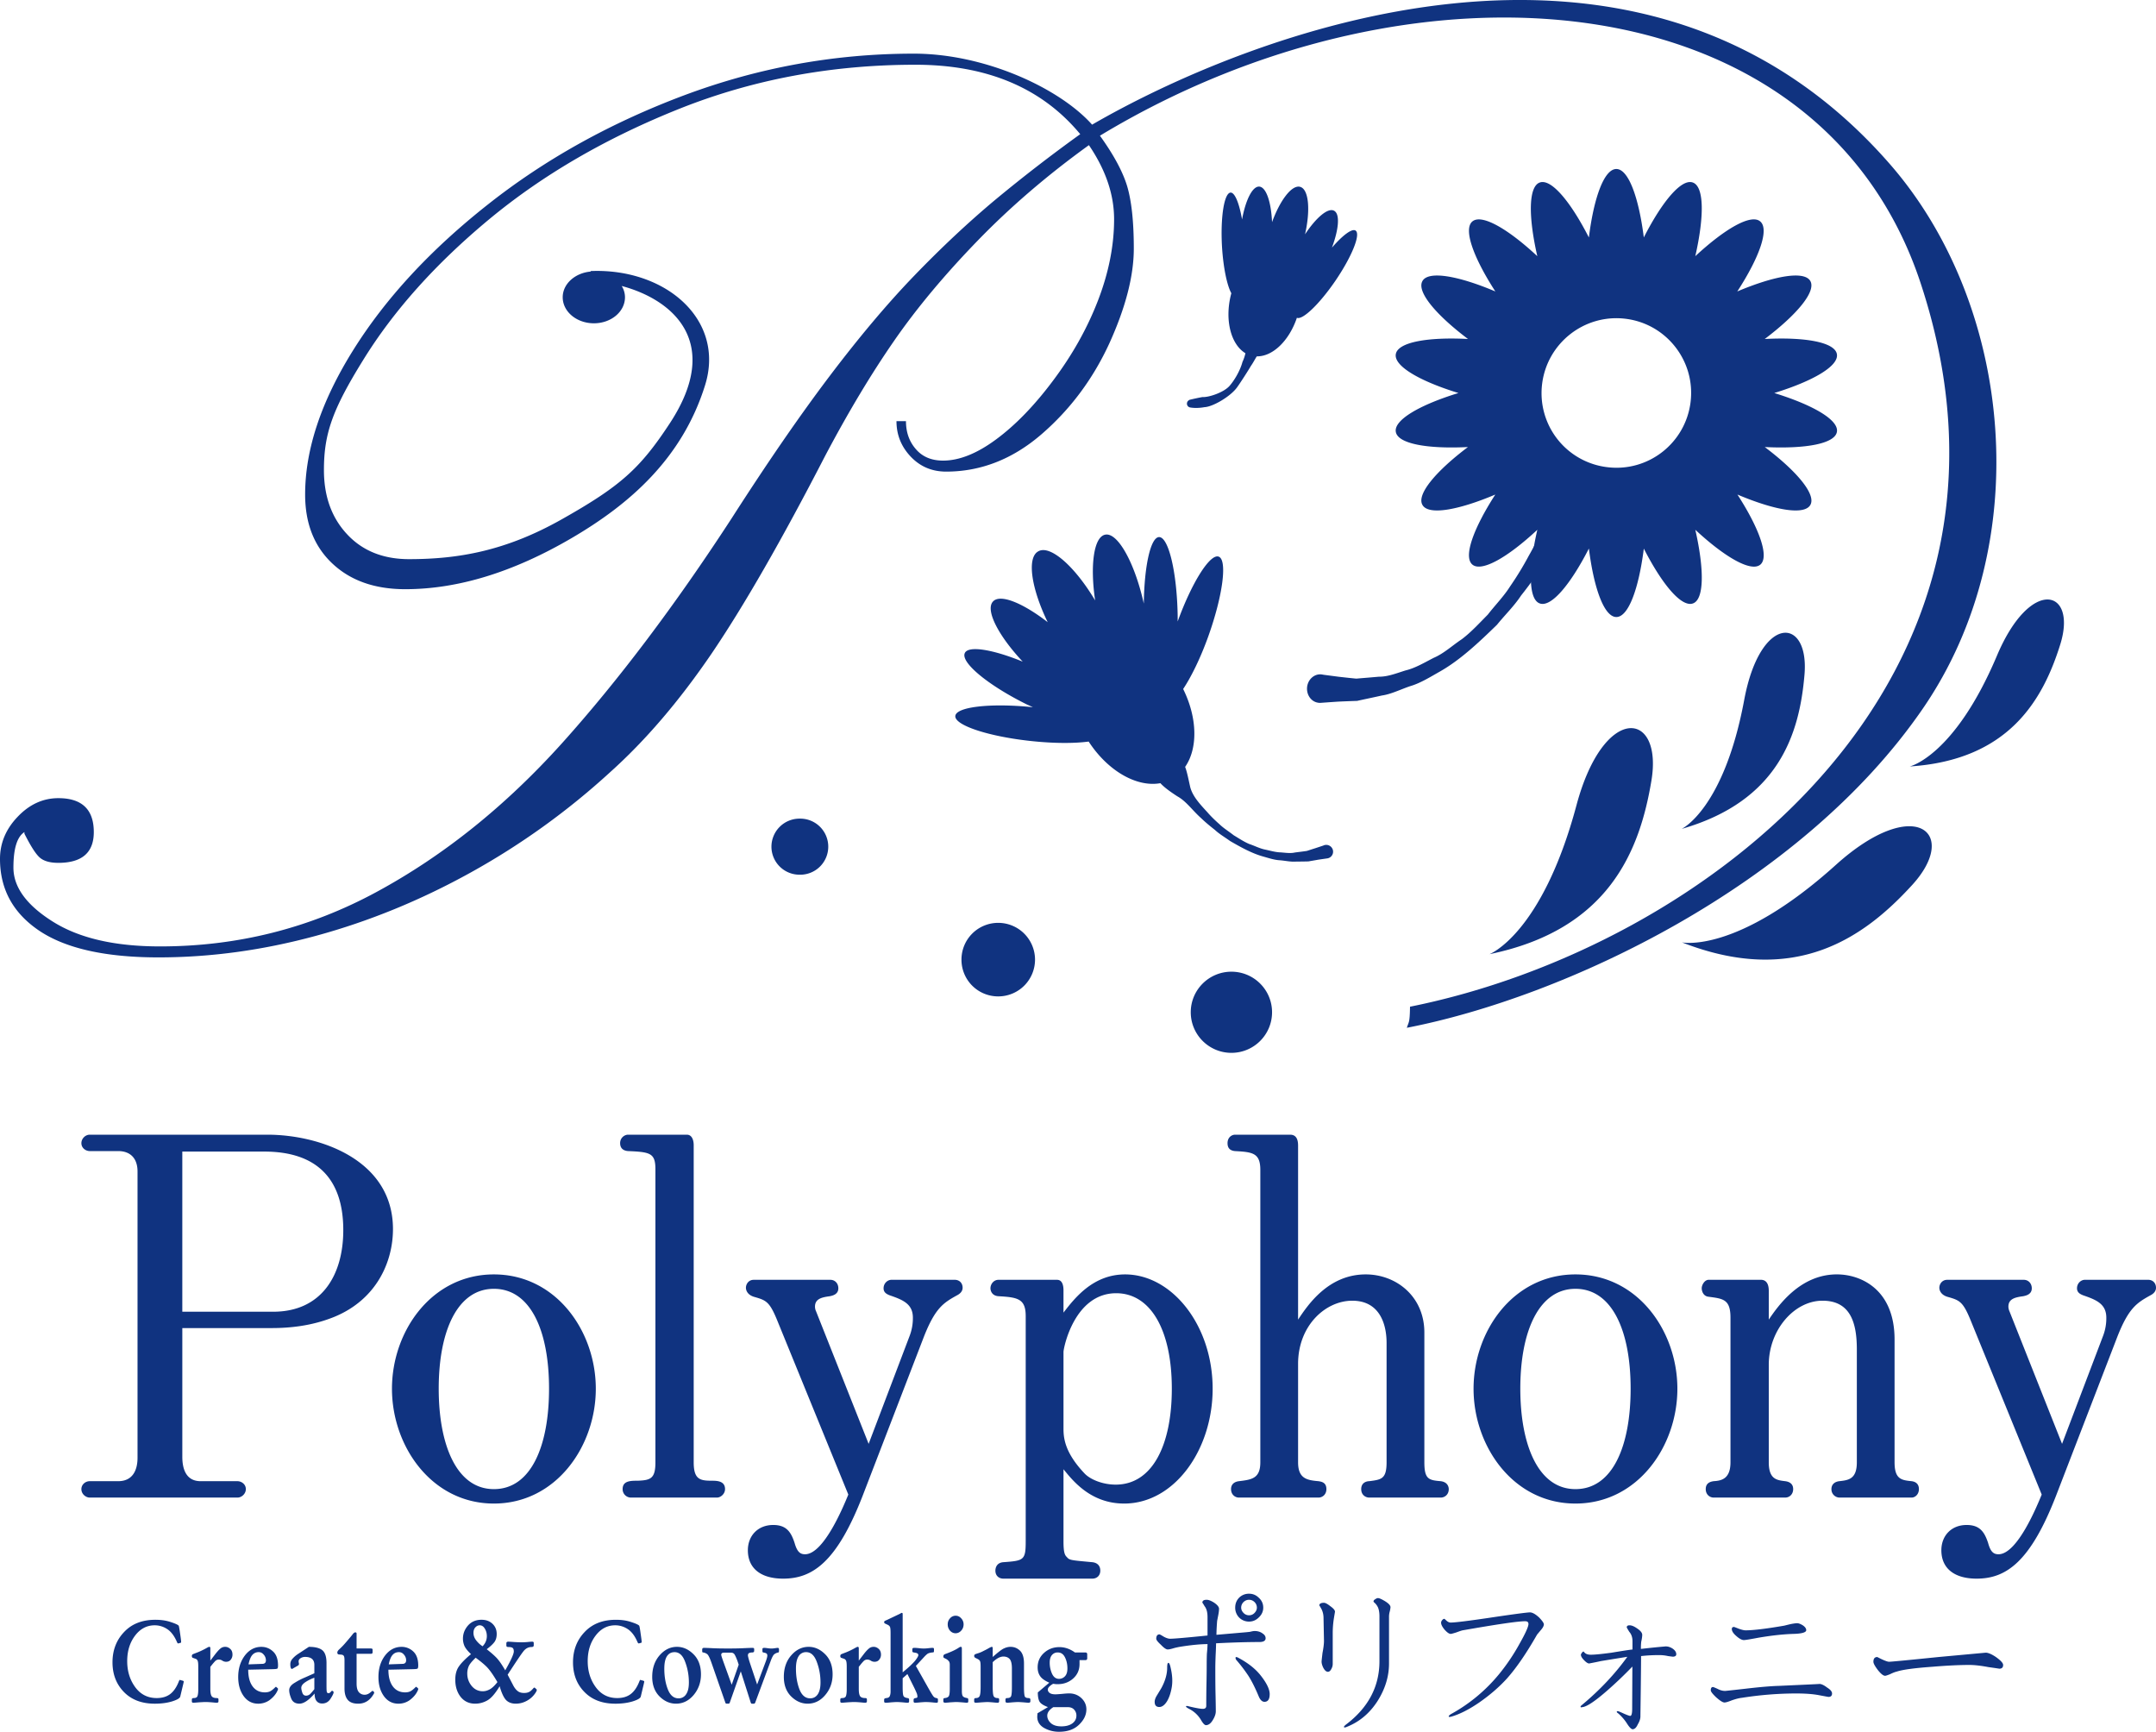
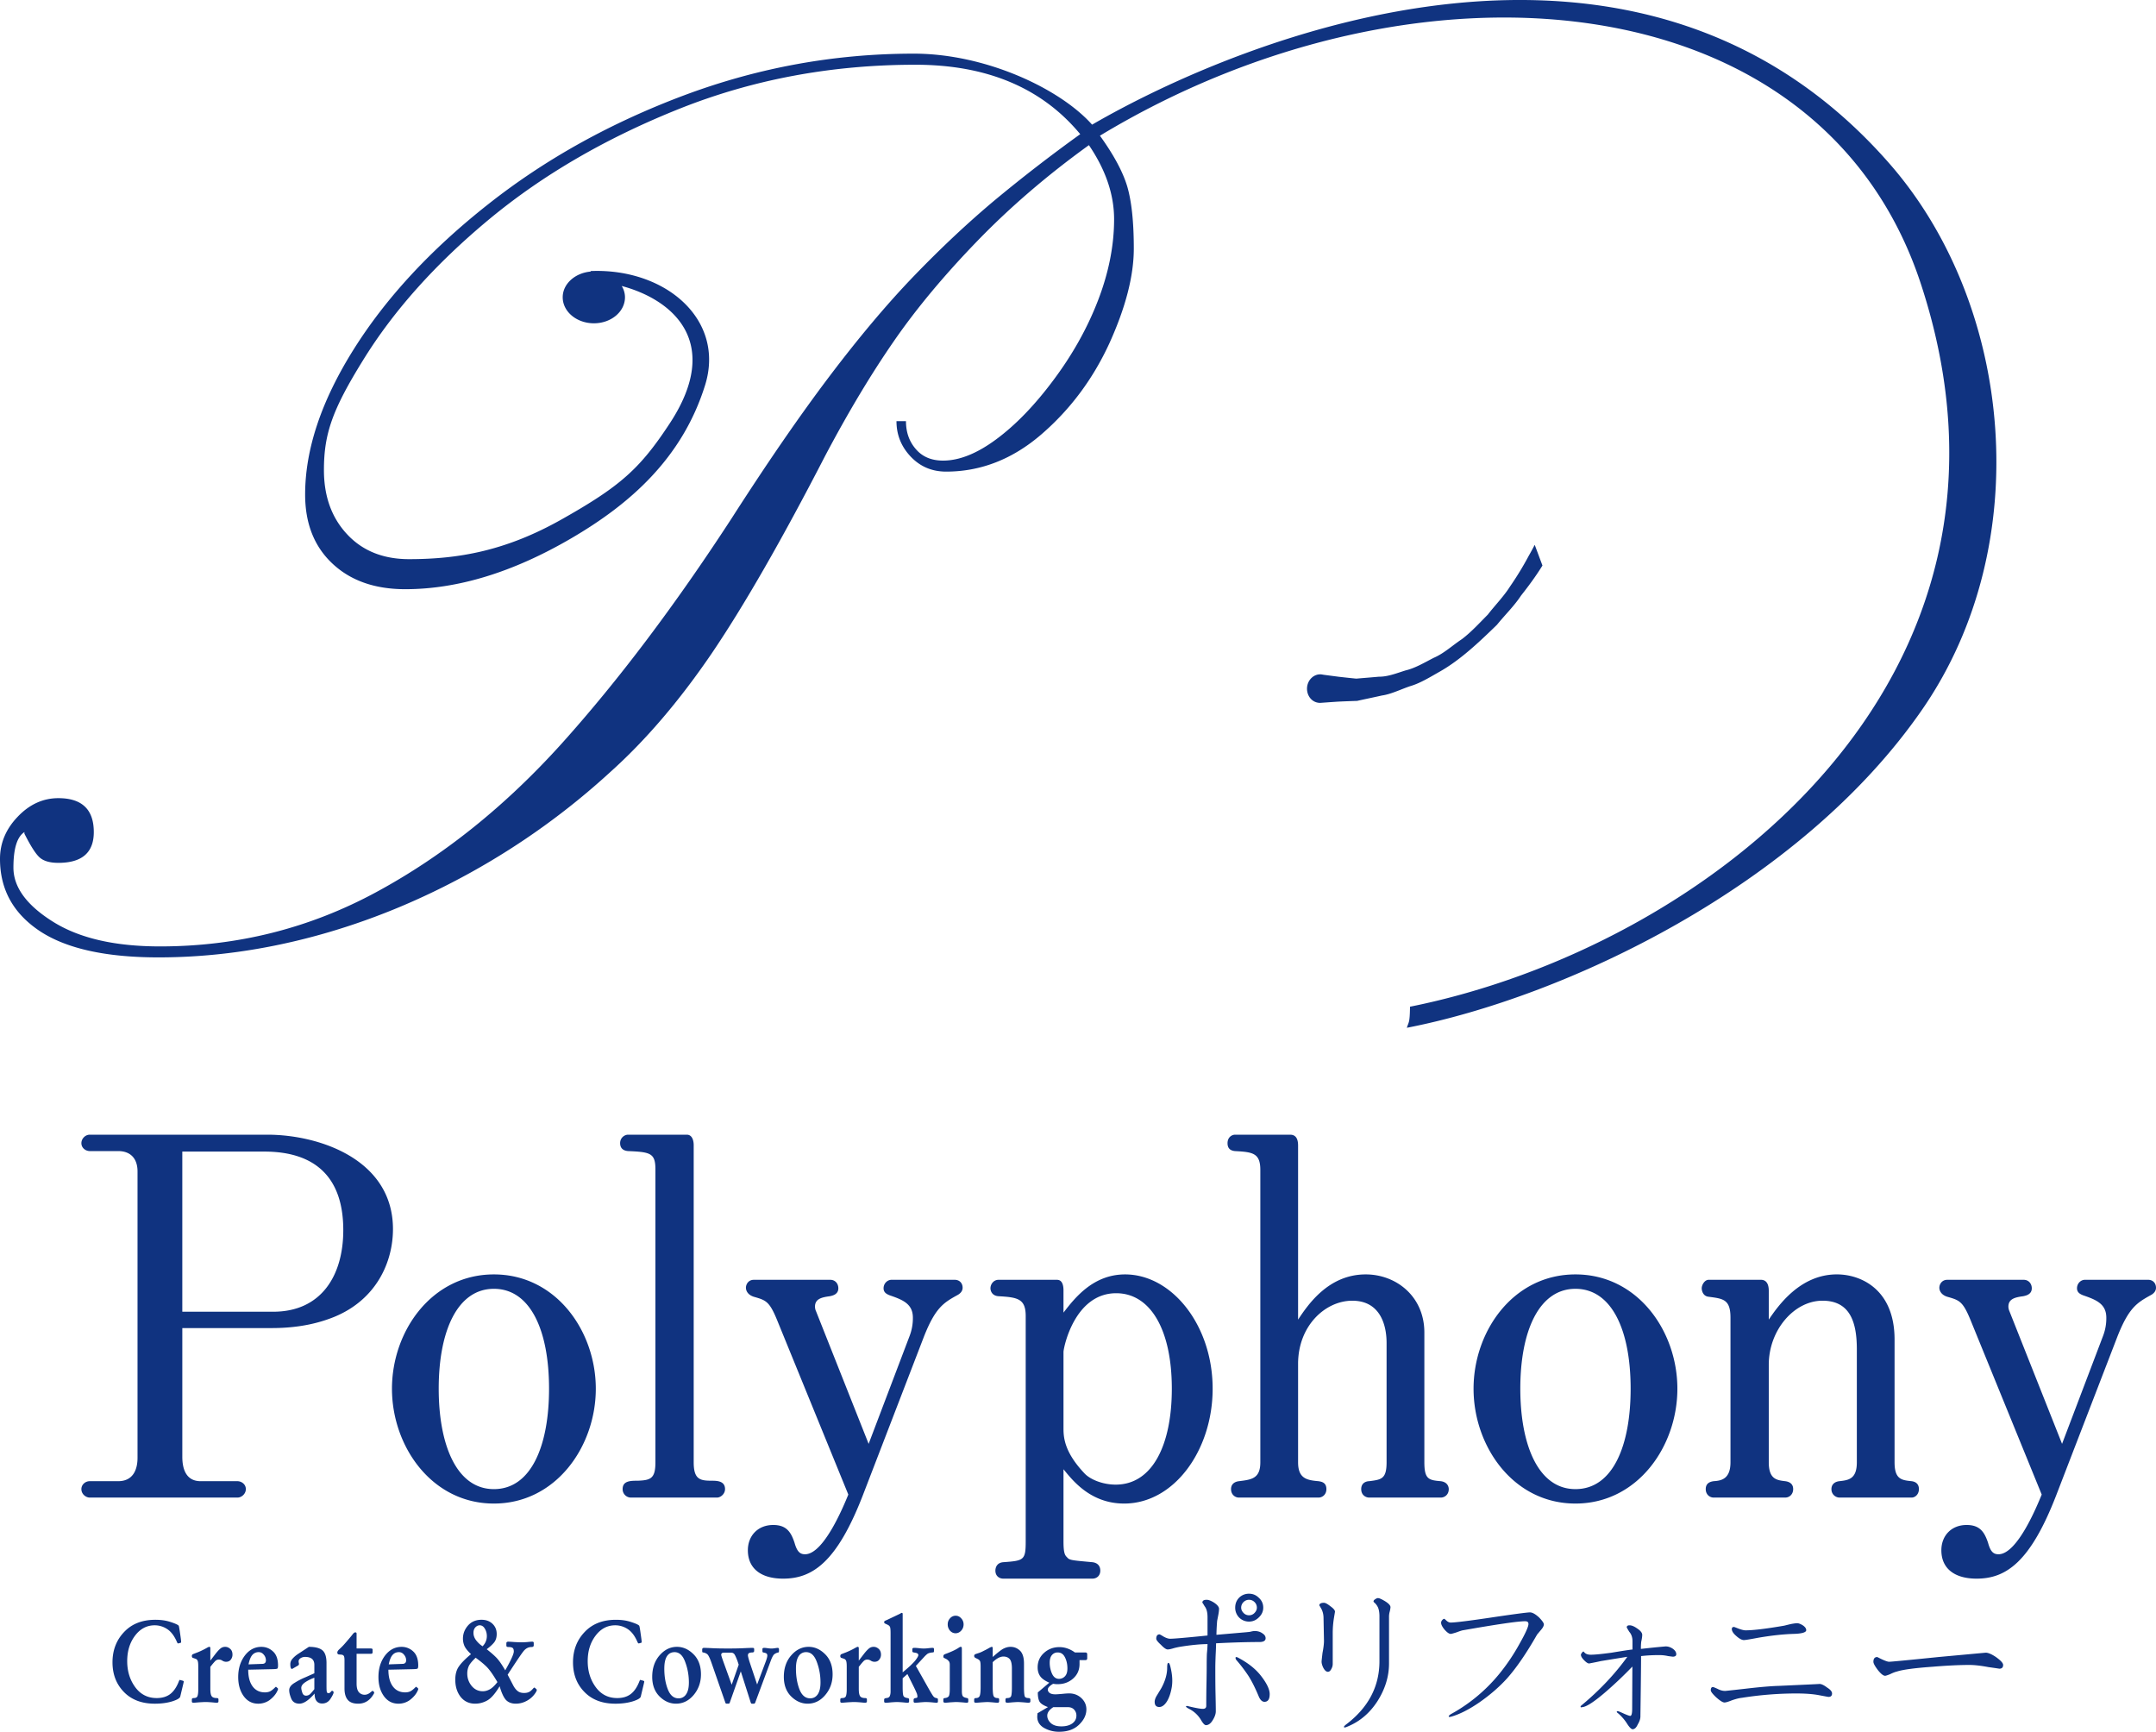
<svg xmlns="http://www.w3.org/2000/svg" xml:space="preserve" width="246.102" height="197.642" viewBox="0 0 246.102 197.642">
  <g fill="#103380">
    <path d="M219.467 80.899c12.99-18.861 10.311-46.031-3.709-62.133-28.781-33.039-74.055-14.412-91.098-4.539-3.684-4.137-12.19-8.105-20.352-8.105-8.992 0-17.709 1.584-26.145 4.729-8.43 3.154-15.919 7.309-22.449 12.469-6.541 5.156-11.66 10.686-15.349 16.563-3.689 5.881-5.535 11.4-5.535 16.555 0 3.305 1.035 5.926 3.106 7.873 2.072 1.953 4.844 2.932 8.323 2.932 6.004 0 12.313-1.936 18.949-5.807 6.632-3.869 12.668-9.092 15.282-17.496 2.302-7.434-4.474-13.344-13.049-13.008l-.039.063c-1.77.164-3.17 1.406-3.17 2.93 0 1.646 1.597 2.971 3.561 2.971 1.965 0 3.547-1.324 3.547-2.971 0-.465-.139-.902-.372-1.287 5.974 1.602 11.467 6.525 5.519 15.625-3.422 5.225-5.659 7.23-12.419 11.035-6.345 3.57-11.736 4.516-17.382 4.516-2.936 0-5.302-.945-7.059-2.834-1.774-1.893-2.651-4.342-2.651-7.334 0-4.141.96-6.881 4.473-12.549 3.5-5.674 8.315-11.037 14.438-16.113 6.126-5.068 13.369-9.266 21.743-12.602 8.367-3.324 17.32-4.994 26.864-4.994 8.157 0 14.435 2.641 18.813 7.924a177.74 177.74 0 0 0-9.73 7.514c-3.053 2.555-6.119 5.426-9.222 8.641-3.093 3.207-6.312 7.039-9.668 11.473-3.361 4.441-7.088 9.848-11.166 16.207-6.479 9.955-12.943 18.523-19.391 25.699-6.454 7.16-13.503 12.818-21.16 16.959-7.646 4.143-15.884 6.207-24.7 6.207-5.16 0-9.233-.936-12.246-2.834-2.999-1.883-4.491-3.941-4.491-6.156 0-2.174.414-3.52 1.253-4.057v.178c.667 1.313 1.217 2.213 1.671 2.652.455.453 1.188.68 2.203.68 2.701 0 4.047-1.172 4.047-3.51 0-2.576-1.346-3.873-4.047-3.873-1.738 0-3.293.703-4.643 2.123C.671 94.618 0 96.224 0 98.022c0 3.484 1.511 6.221 4.545 8.242 3.025 2 7.547 3 13.54 3 5.946 0 11.939-.816 18.007-2.469 6.057-1.65 11.949-4.063 17.686-7.244a83.202 83.202 0 0 0 15.881-11.436c4.02-3.604 7.879-8.109 11.576-13.535 3.685-5.434 8.023-12.988 13-22.643 2.637-4.98 5.252-9.332 7.83-13.047 2.57-3.717 5.74-7.508 9.494-11.387 3.749-3.873 7.99-7.516 12.737-10.938 1.92 2.824 2.875 5.639 2.875 8.457 0 3.004-.615 6.1-1.838 9.271-1.229 3.186-2.93 6.207-5.088 9.09-2.156 2.895-4.337 5.135-6.527 6.752-2.192 1.623-4.213 2.432-6.074 2.432-1.32 0-2.355-.439-3.095-1.303-.767-.877-1.134-1.936-1.134-3.197h-1.084c0 1.557.544 2.906 1.629 4.051 1.085 1.137 2.422 1.705 4.041 1.705 3.961 0 7.599-1.424 10.891-4.268 3.303-2.855 5.877-6.32 7.75-10.396 1.852-4.086 2.779-7.68 2.779-10.797 0-3.063-.26-5.434-.758-7.113-.508-1.678-1.555-3.609-3.109-5.762 35.801-21.633 82.166-18.1 93.689 16.852 15.029 45.602-24.92 75.861-58.293 82.553-.025 1.939-.158 1.707-.359 2.406 17.896-3.473 44.867-16.047 58.876-36.399z" />
-     <path d="M91.264 93.429a3.205 3.205 0 0 0-3.206 3.199 3.201 3.201 0 0 0 3.206 3.199 3.2 3.2 0 1 0 0-6.398zM113.942 105.323a4.188 4.188 0 0 0-4.192 4.203 4.183 4.183 0 0 0 4.192 4.191 4.198 4.198 0 0 0 4.204-4.191 4.203 4.203 0 0 0-4.204-4.203zM140.563 110.897c-2.557 0-4.641 2.07-4.641 4.627 0 2.564 2.084 4.635 4.641 4.635s4.639-2.07 4.639-4.635c0-2.556-2.082-4.627-4.639-4.627zM179.956 91.882c-3.943 14.736-9.932 17.014-9.932 17.014 13.605-2.793 17.146-11.781 18.48-19.795 1.338-8.018-5.425-8.862-8.548 2.781zM199.096 79.886c-2.322 12.449-7.131 14.711-7.131 14.711 11.082-3.184 13.436-10.842 14.01-17.561.594-6.715-5.051-6.994-6.879 2.85zM209.577 98.692c-11.328 10.219-17.588 8.859-17.588 8.859 12.934 5.061 20.793-.545 26.27-6.537 5.484-5.993.277-10.384-8.682-2.322zM227.944 74.837c-4.855 11.477-9.947 12.637-9.947 12.637 11.299-.729 15.193-7.588 17.174-13.916 1.982-6.336-3.401-7.793-7.227 1.279zM154.756 26.331c-.385-.314-1.471.488-2.717 1.93.787-2.121.932-3.836.25-4.205-.689-.389-2.045.758-3.322 2.686.639-2.814.422-5.17-.574-5.422-.928-.236-2.262 1.492-3.191 4.031-.105-2.326-.68-4.021-1.477-4.057-.77-.023-1.539 1.529-1.947 3.748-.33-1.873-.838-3.121-1.332-3.061-.721.098-1.148 2.857-.957 6.18.148 2.385.57 4.4 1.064 5.303-.004.055-.029.09-.035.135-.75 2.941-.006 5.721 1.645 6.713a4.7 4.7 0 0 1-.338.994c-.275 1.035-.955 2.15-1.49 2.75-.686.76-2.406 1.311-3.074 1.258-.789.143-1.49.32-1.49.32l-.096.068a.416.416 0 0 0-.176.264.438.438 0 0 0 .32.529s.668.158 1.67-.027c.941-.035 2.939-1.199 3.699-2.234.361-.486 1.336-2.006 1.578-2.436.275-.393.465-.764.627-1.027.031-.035.045-.066.07-.102 1.803.031 3.68-1.76 4.574-4.4.639.281 2.533-1.523 4.354-4.164 1.875-2.741 2.938-5.315 2.365-5.774zM151.133 96.466l-.102.043-.854.283c-.279.088-.621.199-1.004.322-.396.061-.848.115-1.34.176-.512.121-1.051.037-1.631-.008-.572-.008-1.162-.186-1.777-.318-.625-.119-1.205-.436-1.842-.646-.619-.266-1.182-.645-1.762-.994-.547-.432-1.135-.785-1.613-1.248-.514-.455-.98-.902-1.396-1.385-.871-.947-1.705-1.84-1.963-2.91-.215-.971-.363-1.729-.57-2.256 1.459-2.105 1.418-5.574-.225-8.891.912-1.367 1.957-3.477 2.855-5.971 1.654-4.609 2.203-8.689 1.229-9.123-.967-.434-3.068 2.863-4.711 7.389v-.674c-.082-4.887-1.021-8.889-2.088-8.957-.986-.059-1.721 3.254-1.777 7.586-1.033-4.637-2.971-8.139-4.398-7.865-1.303.238-1.754 3.453-1.158 7.506-2.328-3.91-5.159-6.404-6.51-5.59-1.299.738-.776 4.225 1.096 8.074-2.862-2.209-5.44-3.264-6.251-2.355-.89.971.614 3.891 3.399 6.859-3.457-1.416-6.261-1.867-6.62-.957-.452 1.09 2.763 3.713 7.154 5.873.222.092.419.186.628.283-4.857-.498-8.825-.039-8.857 1.027-.029 1.063 3.892 2.338 8.737 2.842 2.575.271 4.864.268 6.486.051 2.189 3.361 5.49 5.24 8.188 4.75.426.469 1.102.961 1.934 1.5 1.027.564 1.711 1.602 2.723 2.498.482.467 1.012.902 1.559 1.33.52.488 1.146.838 1.73 1.268 1.229.709 2.49 1.414 3.787 1.775.664.186 1.283.398 1.914.428.615.049 1.199.188 1.752.152.549-.006 1.053-.01 1.504-.023.439-.08.826-.139 1.139-.199l1.014-.146c.039-.004.09-.02.135-.033a.773.773 0 0 0 .482-.977.785.785 0 0 0-.996-.489zM202.53 44.854c4.451-1.371 7.391-3.092 7.146-4.441-.234-1.346-3.576-1.967-8.234-1.725 3.717-2.814 5.881-5.432 5.201-6.619-.689-1.188-4.035-.621-8.336 1.193 2.541-3.91 3.67-7.113 2.617-7.99-1.037-.883-3.988.793-7.41 3.965 1.033-4.543 1.018-7.943-.281-8.406-1.279-.473-3.475 2.109-5.596 6.266-.586-4.625-1.766-7.809-3.135-7.809-1.371 0-2.557 3.184-3.135 7.814-2.125-4.156-4.322-6.744-5.611-6.271-1.283.463-1.316 3.863-.275 8.406-3.41-3.172-6.359-4.842-7.412-3.965-1.049.877.092 4.08 2.621 7.99-4.291-1.814-7.645-2.381-8.318-1.193-.695 1.188 1.467 3.805 5.195 6.619-4.662-.242-8.006.379-8.238 1.725-.24 1.35 2.682 3.07 7.148 4.441-4.467 1.371-7.389 3.092-7.148 4.436.232 1.352 3.576 1.963 8.232 1.73-3.723 2.805-5.885 5.434-5.189 6.611.674 1.195 4.027.621 8.313-1.189-2.523 3.91-3.668 7.117-2.615 7.994 1.053.873 4.002-.797 7.412-3.973-1.041 4.541-1.012 7.947.275 8.404 1.289.479 3.486-2.115 5.611-6.266.578 4.625 1.764 7.818 3.135 7.818 1.369 0 2.549-3.193 3.135-7.807 2.121 4.139 4.316 6.727 5.611 6.254 1.283-.457 1.299-3.863.266-8.404 3.422 3.176 6.373 4.846 7.42 3.979 1.043-.883-.086-4.09-2.613-8 4.287 1.811 7.633 2.385 8.322 1.189.68-1.178-1.484-3.807-5.201-6.611 4.658.232 8-.379 8.234-1.73.243-1.343-2.696-3.063-7.147-4.435zm-9.555 1.032c-.578 4.678-4.82 8.01-9.506 7.432a8.508 8.508 0 0 1-7.441-9.498c.576-4.672 4.834-8.01 9.512-7.441 4.668.563 8.013 4.823 7.435 9.507z" />
    <path d="M175.184 62.179c-.217.42-.441.834-.684 1.258a35.319 35.319 0 0 1-2.109 3.461c-.738 1.174-1.713 2.148-2.563 3.248-.969.975-1.898 2-2.963 2.803-1.09.725-2.059 1.639-3.209 2.127-1.086.557-2.125 1.182-3.215 1.438-1.07.336-2.053.729-3.029.715-.955.088-1.822.154-2.6.221-.783-.076-1.439-.15-1.986-.211-1.098-.143-1.73-.227-1.73-.227l-.219-.039c-.805-.109-1.559.518-1.672 1.414-.104.896.455 1.705 1.268 1.814.088.02.197.02.285.014 0 0 .703-.053 1.947-.137.611-.031 1.355-.059 2.211-.088.836-.188 1.797-.381 2.822-.613 1.057-.15 2.104-.686 3.232-1.068 1.168-.34 2.268-1.035 3.424-1.686 2.314-1.32 4.42-3.313 6.482-5.318.908-1.125 1.953-2.125 2.748-3.334.881-1.111 1.717-2.25 2.443-3.428M38.221 150.265c-1.529.625-3.801 1.305-7.21 1.305h-10.2v14.693c0 1.42.447 2.781 2.09 2.781H27.1c.455 0 .963.34.963.906 0 .514-.457.965-.963.965H10.248c-.456 0-.957-.402-.957-.965 0-.514.444-.906.957-.906h3.241c1.694 0 2.21-1.307 2.21-2.672v-32.674c0-1.479-.798-2.328-2.21-2.328h-3.241c-.456 0-.957-.344-.957-.904 0-.512.444-.967.957-.967h20.258c5.956 0 14.351 2.834 14.351 10.779-.001 3.741-1.871 8-6.636 9.987zm-8.06-18.838H20.81v18.277h10.376c5.505 0 7.999-4.15 7.999-9.313.001-5.898-3.07-8.964-9.024-8.964zM56.377 171.597c-7.09 0-11.635-6.521-11.635-13.105 0-6.586 4.545-13.047 11.635-13.047 7.086 0 11.633 6.461 11.633 13.047 0 6.583-4.547 13.105-11.633 13.105zm0-24.508c-4.144 0-6.299 4.768-6.299 11.402 0 6.293 1.98 11.459 6.299 11.459 4.305 0 6.295-5.047 6.295-11.459 0-6.705-2.151-11.402-6.295-11.402zM81.845 170.915H72.03a.953.953 0 0 1-.959-.965c0-.959.912-.959 1.755-.959 1.423-.063 1.989-.229 1.989-2.104v-33.41c0-1.879-.566-1.998-3.122-2.107-.679-.053-.907-.445-.907-.904 0-.627.515-.967.907-.967h6.697c.684 0 .794.795.794 1.188v36.201c0 1.979.737 2.104 2.098 2.104.627 0 1.479.053 1.479.959-.001.562-.515.964-.916.964zM109.252 147.825c-1.535.852-2.494 1.424-3.802 4.76l-6.973 18.105c-2.954 7.6-5.735 9.477-9.082 9.477-2.501 0-4.028-1.137-4.028-3.242 0-1.641 1.133-2.883 2.896-2.883 1.535 0 2.04.846 2.433 2.037.29 1.023.631 1.305 1.199 1.305 2.157 0 4.424-5.561 4.939-6.813l-8.176-20.025c-.852-2.041-1.251-2.16-2.613-2.549-.729-.232-.9-.74-.9-1.025 0-.395.279-.91.9-.91h8.741c.513 0 .909.396.909.971 0 .732-.742.846-.963.9-.91.123-1.703.285-1.703 1.193 0 .168.054.398.115.512l6.009 15.146 4.655-12.258a5.68 5.68 0 0 0 .395-2.143c0-1.598-1.19-2.051-2.666-2.559-.283-.119-.679-.291-.679-.793 0-.574.454-.971.907-.971h7.201c.576 0 .914.396.914.91.001.396-.288.683-.628.855zM128.319 171.597c-3.857 0-5.902-2.668-6.924-3.914v8.232c0 1.355.171 1.588.402 1.809.28.344.512.344 2.887.566.57.061.912.4.912.961 0 .572-.395.916-.912.916h-10.158c-.454 0-.905-.291-.905-.916 0-.279.119-.9.905-.961 2.333-.168 2.556-.223 2.556-2.375v-25.709c0-1.988-.912-2.15-3.119-2.273-.735-.055-.905-.619-.905-.9 0-.514.399-.971.905-.971h6.695c.623 0 .736.688.736 1.195v2.549c1.307-1.701 3.405-4.361 7.034-4.361 5.332 0 9.992 5.785 9.992 13.047 0 6.98-4.373 13.105-10.101 13.105zm-.91-24.004c-4.769 0-6.014 6.24-6.014 6.703v8.789c0 1.139.225 2.77 2.379 5.051.625.688 2.053 1.301 3.578 1.301 4.199 0 6.408-4.533 6.408-10.945 0-6.807-2.484-10.899-6.351-10.899zM164.461 170.915h-8.168c-.396 0-.914-.283-.914-.965 0-.795.682-.906.914-.906 1.359-.178 1.982-.221 1.982-2.156v-13.615c0-2.16-.791-4.826-3.914-4.826-3.068 0-6.188 2.842-6.188 7.211v11.23c0 1.875 1.027 2.041 2.326 2.156.398.059.906.172.906.906 0 .621-.457.965-.906.965h-9.072c-.453 0-.906-.344-.906-.965 0-.566.393-.848.906-.906 1.418-.178 2.436-.281 2.436-2.156v-33.361c0-1.928-.854-2.047-2.889-2.156-.574-.053-.854-.344-.854-.904 0-.688.508-.967.854-.967h6.295c.74 0 .904.619.904 1.246v19.859c1.137-1.711 3.467-5.16 7.723-5.16 3.453 0 6.691 2.488 6.691 6.639v14.805c0 1.936.504 2.041 1.873 2.156.846.111.912.732.912.906.002.62-.457.964-.911.964zM179.834 171.597c-7.092 0-11.631-6.521-11.631-13.105 0-6.586 4.539-13.047 11.631-13.047 7.09 0 11.635 6.461 11.635 13.047 0 6.583-4.545 13.105-11.635 13.105zm0-24.508c-4.137 0-6.295 4.768-6.295 11.402 0 6.293 1.986 11.459 6.295 11.459 4.313 0 6.299-5.047 6.299-11.459 0-6.705-2.166-11.402-6.299-11.402zM218.194 170.915h-8.24a.944.944 0 0 1-.9-.965c0-.566.4-.848.9-.906 1.031-.115 2-.221 2-2.156v-12.883c0-3.064-.744-5.559-3.92-5.559-3.227 0-6.133 3.34-6.133 7.318v11.123c0 1.936.912 2.041 1.873 2.156.459.059.912.279.912.906 0 .563-.395.965-.912.965h-8.162c-.453 0-.906-.344-.906-.965 0-.686.502-.848.906-.906.842-.053 1.918-.221 1.918-2.156v-16.504c0-2.105-.842-2.166-2.488-2.387-.68-.064-.795-.74-.795-.965 0-.4.34-.971.795-.971h5.955c.684 0 .904.57.904 1.252v3.291c1.082-1.592 3.58-5.16 7.775-5.16 2.723 0 6.584 1.691 6.584 7.432v14.012c0 1.936.791 2.041 1.934 2.156.502.059.846.34.846.906 0 .564-.395.966-.846.966zM245.479 147.825c-1.535.852-2.494 1.424-3.799 4.76l-6.982 18.105c-2.949 7.6-5.723 9.477-9.074 9.477-2.498 0-4.023-1.137-4.023-3.242 0-1.641 1.123-2.883 2.889-2.883 1.537 0 2.041.846 2.443 2.037.279 1.023.617 1.305 1.191 1.305 2.158 0 4.416-5.561 4.932-6.813l-8.17-20.025c-.852-2.041-1.242-2.16-2.609-2.549-.736-.232-.906-.74-.906-1.025 0-.395.285-.91.906-.91h8.734c.508 0 .912.396.912.971 0 .732-.742.846-.971.9-.904.123-1.699.285-1.699 1.193 0 .168.061.398.115.512l6.01 15.146 4.658-12.258a5.622 5.622 0 0 0 .395-2.143c0-1.598-1.193-2.051-2.664-2.559-.281-.119-.682-.291-.682-.793 0-.574.451-.971.904-.971h7.209c.566 0 .904.396.904.91 0 .396-.279.683-.623.855zM133.735 192.663c-.109.586-.279 1.084-.504 1.469-.277.457-.584.684-.891.684-.363 0-.537-.195-.537-.592 0-.186.07-.428.236-.697.357-.592.564-.918.586-.982.412-.789.605-1.527.605-2.213 0-.369.045-.553.139-.553.092 0 .18.184.256.553.208.876.241 1.655.11 2.331zm10.732-5.693c0 .281-.238.43-.705.43-1.178 0-2.822.037-4.951.146 0 .164-.01.607-.047 1.307-.027.67-.039 1.158-.039 1.479 0 .744 0 1.621.016 2.648.023.998.039 1.777.039 2.324 0 .307-.117.641-.35 1.016-.23.385-.494.568-.775.568-.141 0-.311-.174-.52-.514a3.297 3.297 0 0 0-1.385-1.336c-.25-.133-.371-.223-.371-.271 0-.084.107-.088.332-.023.803.191 1.326.283 1.582.283.268 0 .398-.111.398-.344 0-.172 0-.873.016-2.078.029-1.225.035-2.131.035-2.742 0-.252.004-.625.021-1.117.049-.494.072-.859.072-1.109-.895.008-1.918.113-3.086.299a7.794 7.794 0 0 0-.76.164c-.318.1-.549.148-.703.148-.178 0-.438-.184-.775-.537-.35-.316-.529-.553-.529-.686 0-.33.133-.498.375-.498.033 0 .186.08.455.248.297.166.547.25.756.25.434 0 1.854-.123 4.268-.369v-2.1c0-.543-.109-.963-.334-1.244-.17-.295-.256-.422-.256-.389 0-.236.162-.344.496-.344.205 0 .5.107.869.344.357.248.539.479.539.686 0 .176-.029.414-.08.68-.068.346-.111.576-.135.686a24.104 24.104 0 0 0-.082 1.602l2.785-.242c.42-.035.771-.063 1.059-.102.236-.061.406-.09.516-.09.365 0 .678.1.926.293.215.139.328.321.328.534zm-.271-3.491c0 .434-.172.799-.506 1.115-.311.311-.68.473-1.105.473a1.57 1.57 0 0 1-1.152-.473 1.593 1.593 0 0 1-.438-1.115c0-.449.148-.828.438-1.129a1.568 1.568 0 0 1 1.152-.463c.426 0 .795.154 1.105.463.334.301.506.68.506 1.129zm.736 9.868c0 .586-.201.877-.596.877-.256 0-.48-.199-.658-.625-.457-1.094-.891-1.932-1.293-2.514a17.114 17.114 0 0 0-1.281-1.656.654.654 0 0 1-.074-.207c0-.133.113-.141.33-.018 1.127.6 1.982 1.285 2.572 2.049.666.853 1 1.549 1 2.094zm-1.463-9.868a.88.88 0 0 0-.273-.645.885.885 0 0 0-1.244 0 .877.877 0 0 0-.275.645c0 .223.094.42.275.607a.85.85 0 0 0 .633.262.838.838 0 0 0 .611-.262c.181-.187.273-.384.273-.607zM152.385 183.938c0 .025-.053.316-.143.873a11.42 11.42 0 0 0-.115 1.438v3.639c0 .197-.043.375-.143.557-.115.238-.244.352-.408.352-.197 0-.373-.168-.537-.48-.129-.273-.184-.502-.184-.68 0-.088.039-.418.104-.986.119-.605.17-1.064.17-1.385l-.051-2.586c0-.391-.08-.744-.242-1.057-.16-.285-.242-.424-.242-.389 0-.203.18-.311.535-.311.164 0 .396.129.727.389.353.251.529.459.529.626zm6.336-.517c0 .059-.02.223-.076.469a2.255 2.255 0 0 0-.092.684v5.266c0 1.492-.443 2.938-1.324 4.318-.873 1.35-2.012 2.32-3.414 2.893-.143.063-.24.098-.297.098-.076 0-.113-.018-.113-.049 0-.064.082-.158.242-.285 2.543-1.924 3.814-4.338 3.814-7.234v-5.104c0-.439-.061-.793-.182-1.055a1.77 1.77 0 0 0-.311-.443c-.131-.107-.184-.178-.184-.197 0-.098.053-.188.184-.258.125-.088.229-.137.33-.137.141 0 .396.113.771.336.441.268.652.501.652.698zM176.227 185.382c0 .17-.111.391-.336.646l-.434.518c-1.225 2.148-2.375 3.824-3.463 5.041-.873.957-1.922 1.865-3.141 2.713-1.199.822-2.264 1.35-3.176 1.611-.209.059-.311.049-.311-.02 0-.064.082-.148.234-.252a18.747 18.747 0 0 0 5.527-4.588 22.749 22.749 0 0 0 2.322-3.447c.688-1.211 1.021-1.965 1.021-2.256 0-.223-.125-.32-.387-.32-.814 0-3.18.348-7.111 1.035-.092.014-.326.088-.695.227-.389.127-.613.182-.678.182-.191 0-.43-.174-.715-.496-.264-.322-.387-.582-.387-.779 0-.084.031-.178.109-.277.084-.107.178-.168.277-.168l.244.223c.16.139.313.203.457.203.52 0 2.082-.193 4.693-.582 2.625-.391 4.072-.578 4.355-.578s.633.191 1.061.588c.35.368.534.629.534.776zM191.342 188.798c0 .182-.143.275-.402.275-.014 0-.182-.023-.531-.068a4.577 4.577 0 0 0-.982-.113c-.732 0-1.438.035-2.102.113 0 .43-.01 1.617-.033 3.564-.025 2.029-.043 3.141-.043 3.322 0 .271-.098.572-.299.906-.166.371-.363.557-.592.557-.135 0-.346-.197-.602-.59a5.393 5.393 0 0 0-1.053-1.229c-.107-.074-.152-.123-.152-.162 0-.088.076-.104.225-.055.049.016.262.104.625.271.383.168.611.242.686.242.148 0 .221-.273.221-.807l.023-4.824a45.334 45.334 0 0 1-2.861 2.732c-1.447 1.266-2.402 1.889-2.885 1.902-.111.043-.166.02-.166-.055 0-.051.055-.117.166-.201 2.057-1.717 3.781-3.555 5.172-5.492-.092.016-1.102.174-3.021.49-.303.072-.748.16-1.338.273-.148 0-.346-.133-.574-.369-.246-.246-.367-.463-.367-.631 0-.049.037-.115.105-.203.064-.107.141-.168.225-.168-.045 0 .014.07.18.213.146.104.35.158.615.158.465 0 1.25-.08 2.348-.227 1.463-.242 2.275-.365 2.414-.365v-.957c0-.43-.119-.789-.367-1.068-.197-.322-.287-.484-.287-.498 0-.164.102-.242.324-.242.236 0 .523.119.848.35.395.258.594.51.594.734 0 .178-.033.443-.113.785-.037.35-.041.615-.037.826a96.074 96.074 0 0 1 2.828-.287c.256 0 .523.076.795.254.267.187.413.398.413.644zM209.124 193.271c0 .256-.135.393-.402.393-.037 0-.406-.068-1.09-.197-.664-.127-1.521-.195-2.568-.195-2.059 0-4.133.164-6.227.494-.344.037-.729.141-1.174.297-.402.162-.676.238-.816.238-.197 0-.508-.199-.943-.582-.422-.398-.623-.662-.623-.805 0-.25.082-.379.248-.379.039 0 .217.07.549.221.279.148.555.225.846.225.033 0 .809-.08 2.32-.252 1.615-.188 2.895-.301 3.844-.326 3.342-.152 4.869-.221 4.582-.221.223 0 .518.129.881.408.381.235.573.466.573.681zm-2.948-7.223c0 .25-.482.398-1.441.424-1.189.035-2.529.184-4.031.439-.932.176-1.471.266-1.646.266-.229 0-.527-.158-.885-.482-.338-.295-.49-.553-.49-.779 0-.158.08-.236.256-.236.018 0 .197.068.535.201.344.123.6.184.77.184.889 0 2.365-.178 4.418-.533.049-.008.305-.078.752-.182.332-.064.578-.096.727-.096.166 0 .365.076.611.219.274.176.424.368.424.575zM228.653 190.017c0 .291-.152.428-.436.428.021 0-.387-.063-1.24-.182-.857-.162-1.59-.246-2.178-.246-1.141 0-2.551.068-4.227.207-2.037.146-3.391.33-4.063.551-.172.039-.428.133-.773.301-.297.119-.484.178-.553.178-.201 0-.475-.213-.818-.641-.35-.459-.52-.773-.52-.961 0-.359.148-.539.445-.539.691.361 1.139.539 1.346.539.223 0 2.107-.178 5.635-.539l5.393-.496c.273 0 .662.156 1.166.496.547.39.823.691.823.904zM20.675 187.388c0 .049-.017.088-.042.096l-.256.072c-.029 0-.047.004-.047.004-.029 0-.051-.014-.077-.059-.026-.033-.049-.092-.077-.156-.301-.676-.666-1.148-1.105-1.43a2.565 2.565 0 0 0-1.412-.424c-.896 0-1.65.395-2.248 1.188-.593.789-.891 1.754-.891 2.904 0 1.139.301 2.127.909 2.961s1.433 1.252 2.456 1.252c.609 0 1.122-.143 1.533-.449.409-.309.744-.799 1.001-1.469.007-.018.024-.049.042-.092.021-.041.039-.061.062-.061 0 0 .05.006.11.029l.229.061c.074.023.111.053.111.102 0 .031-.022.135-.065.313l-.333 1.395c-.049.193-.363.375-.948.557-.578.172-1.229.256-1.951.256-1.486 0-2.664-.443-3.531-1.334-.867-.889-1.304-2.023-1.304-3.387 0-1.375.441-2.531 1.321-3.455.88-.938 2.072-1.4 3.577-1.4.628 0 1.208.078 1.738.256.528.172.833.313.921.42.027.043.084.344.159.881.08.531.118.852.118.969zM24.01 189.519l.586-.764c.202-.256.381-.455.542-.592a.822.822 0 0 1 .575-.213c.207 0 .397.08.569.236.175.154.255.375.255.66a.91.91 0 0 1-.191.563c-.129.17-.311.246-.545.246a.774.774 0 0 1-.422-.129.708.708 0 0 0-.389-.123.576.576 0 0 0-.433.18c-.109.117-.228.25-.346.398l-.202.25v2.51c0 .43.053.711.16.854.109.139.304.201.584.201.121 0 .184.049.184.148v.236c0 .1-.07.148-.211.148-.088 0-.273-.016-.549-.045-.276-.02-.525-.035-.728-.035-.163 0-.411.016-.744.035-.328.029-.537.045-.629.045-.12 0-.177-.049-.177-.141v-.225c0-.115.07-.168.219-.168.237 0 .383-.078.432-.252.057-.166.081-.404.081-.719v-2.641c0-.332-.024-.557-.081-.662a.379.379 0 0 0-.254-.217l-.273-.094c-.084-.023-.123-.1-.123-.207 0-.113.044-.184.135-.221.134-.051.27-.104.404-.158.143-.049.303-.123.486-.203.262-.123.477-.232.645-.33.165-.092.271-.143.311-.143.09 0 .129.055.129.152V189.519zM28.84 192.47c.338.453.806.676 1.402.676.194 0 .377-.029.547-.098.17-.076.387-.236.645-.5.016-.014.026-.027.033-.027a.05.05 0 0 0 .021-.004c.017 0 .026.004.036.004.008 0 .025.02.042.039l.118.098c.032.031.052.063.052.104 0 .061-.049.174-.138.342-.19.354-.478.662-.855.945a2.232 2.232 0 0 1-1.265.389c-.687 0-1.239-.285-1.658-.857-.419-.582-.629-1.305-.629-2.184 0-.975.257-1.789.759-2.455.501-.658 1.132-.99 1.882-.99.513 0 .958.178 1.333.527.379.344.571.877.571 1.607 0 .191-.026.307-.079.346-.049.039-.252.063-.619.068l-2.704.059c-.001.821.166 1.454.506 1.911zm-.471-2.52 1.58-.057c.271-.006.404-.143.404-.41a.969.969 0 0 0-.239-.631c-.16-.199-.348-.297-.574-.297a.928.928 0 0 0-.753.342c-.183.215-.321.577-.418 1.053zM35.883 190.968V190.011c0-.607-.354-.912-1.068-.912a.955.955 0 0 0-.508.148c-.146.1-.221.217-.221.359 0 .049.005.105.019.168.015.053.02.094.02.123a.205.205 0 0 1-.108.188l-.607.35a.169.169 0 0 1-.085.035c-.121 0-.186-.184-.186-.543 0-.221.082-.432.247-.617a3.07 3.07 0 0 1 .673-.572l1.196-.787c.711 0 1.226.129 1.539.385.313.256.476.746.476 1.459v2.594c0 .416.013.666.049.742.037.074.094.109.17.109.099 0 .183-.049.257-.137.076-.1.131-.139.162-.139.027 0 .068.016.127.074.031.025.049.049.049.092 0 .133-.119.381-.355.746-.229.359-.552.541-.958.541-.272 0-.483-.092-.64-.291-.15-.186-.219-.467-.219-.846-.67.771-1.246 1.156-1.732 1.156-.455 0-.764-.188-.928-.561-.158-.385-.24-.705-.24-.977 0-.311.207-.596.615-.838a8.213 8.213 0 0 1 1.206-.625l1.05-.467zm0 .508a4.509 4.509 0 0 0-1.016.498c-.317.211-.477.428-.477.658 0 .123.036.303.117.545.077.234.22.344.43.344.17 0 .322-.061.457-.174.134-.133.299-.318.488-.57v-1.301zM40.704 188.745v3.391c0 .459.086.787.258.986a.85.85 0 0 0 .663.295c.23 0 .449-.09.662-.271a.543.543 0 0 0 .125-.107c.043-.041.078-.059.117-.059.028 0 .069.023.129.084a.178.178 0 0 1 .055.113c0 .053-.03.117-.092.211-.421.699-1 1.049-1.735 1.049-.544 0-.946-.143-1.192-.438-.246-.297-.37-.725-.37-1.293v-3.223c0-.279-.031-.453-.106-.531-.063-.07-.159-.105-.285-.113l-.217-.018c-.138 0-.212-.076-.212-.225 0-.104.069-.217.192-.336.104-.094.229-.217.387-.375.16-.162.392-.428.705-.799.233-.27.396-.473.492-.6.099-.123.189-.189.277-.189.093 0 .147.053.147.131v1.709h1.621c.137 0 .207.045.207.133v.307c0 .117-.07.168-.207.168h-1.621zM44.844 192.47c.34.453.809.676 1.405.676.194 0 .376-.029.544-.098.173-.076.385-.236.645-.5.017-.014.028-.027.039-.027l.016-.004s.023.004.033.004c.016 0 .029.02.047.039l.118.098a.139.139 0 0 1 .049.104c0 .061-.047.174-.137.342-.192.354-.478.662-.86.945a2.188 2.188 0 0 1-1.26.389c-.689 0-1.242-.285-1.658-.857-.42-.582-.626-1.305-.626-2.184 0-.975.251-1.789.754-2.455.505-.658 1.134-.99 1.884-.99a1.9 1.9 0 0 1 1.334.527c.375.344.569.877.569 1.607 0 .191-.029.307-.079.346-.047.039-.254.063-.615.068l-2.711.059c-.001.821.171 1.454.509 1.911zm-.469-2.52 1.58-.057c.266-.006.404-.143.404-.41 0-.23-.08-.443-.239-.631-.159-.199-.35-.297-.581-.297-.31 0-.56.115-.746.342-.186.215-.324.577-.418 1.053zM53.764 188.784c-.396-.375-.648-.695-.758-.957a2.128 2.128 0 0 1-.162-.803c0-.568.192-1.064.576-1.508.392-.439.908-.656 1.547-.656.504 0 .916.148 1.243.453.325.305.488.693.488 1.178 0 .385-.094.689-.276.932-.188.242-.471.502-.863.799.645.508 1.088.912 1.323 1.217.247.301.505.705.79 1.193.65-1.145.978-1.863.978-2.154 0-.203-.044-.33-.133-.402-.091-.07-.254-.105-.483-.105-.154 0-.233-.053-.233-.162v-.266c0-.123.071-.182.222-.182.069 0 .291.01.65.039.367.023.653.033.872.033.177 0 .405-.01.673-.033.269-.029.447-.039.535-.039.115 0 .173.043.173.141v.271c0 .135-.084.197-.254.197-.362 0-.676.168-.937.508-.257.326-.853 1.213-1.787 2.65l.661 1.27c.147.266.315.473.499.609.188.145.426.207.716.207.199 0 .38-.027.534-.098.163-.068.33-.217.518-.428.047-.061.087-.084.121-.084.02 0 .045.004.071.033l.152.139c.034.027.053.059.053.098 0 .061-.038.154-.116.277a2.71 2.71 0 0 1-.998.945c-.416.232-.84.34-1.287.34-.463 0-.83-.137-1.101-.408-.264-.277-.513-.799-.737-1.582-.492.816-.951 1.355-1.393 1.611-.434.25-.904.379-1.407.379-.686 0-1.234-.256-1.651-.773-.408-.523-.613-1.178-.613-1.967 0-.611.135-1.115.412-1.508.271-.394.735-.869 1.382-1.404zm.531.408c-.421.404-.688.73-.793.977a2.033 2.033 0 0 0-.164.832c0 .533.168.996.5 1.41.336.404.76.607 1.271.607.28 0 .554-.08.821-.232.26-.148.547-.42.85-.813-.476-.814-.883-1.393-1.221-1.736-.342-.34-.761-.679-1.264-1.045zm.792-1.306c.321-.334.485-.725.485-1.164 0-.309-.077-.6-.231-.846-.146-.258-.343-.385-.584-.385-.187 0-.355.084-.501.242-.144.162-.21.369-.21.625 0 .301.104.588.311.857.211.268.448.489.73.671zM73.244 187.388c0 .049-.015.088-.042.096l-.257.072c-.028 0-.046.004-.056.004 0 0-.042-.014-.069-.059-.027-.033-.047-.092-.079-.156-.296-.676-.665-1.148-1.102-1.43a2.565 2.565 0 0 0-1.412-.424c-.903 0-1.649.395-2.247 1.188-.598.789-.895 1.754-.895 2.904 0 1.139.303 2.127.912 2.961.608.834 1.429 1.252 2.457 1.252.61 0 1.121-.143 1.53-.449.411-.309.746-.799 1.003-1.469a.862.862 0 0 0 .041-.092.803.803 0 0 1 .037-.061c.032 0 .072.006.136.029l.228.061c.074.023.11.053.11.102 0 .031-.022.135-.063.313l-.333 1.395c-.048.193-.36.375-.946.557-.58.172-1.23.256-1.955.256-1.485 0-2.66-.443-3.529-1.334-.875-.889-1.306-2.023-1.306-3.387 0-1.375.442-2.531 1.323-3.455.882-.938 2.071-1.4 3.578-1.4.629 0 1.209.078 1.734.256.531.172.838.313.92.42.035.043.09.344.162.881.078.531.12.852.12.969zM74.449 191.376c0-.984.279-1.809.84-2.453.563-.648 1.226-.973 1.982-.973.697 0 1.328.281 1.89.844.567.557.853 1.332.853 2.297 0 .906-.281 1.695-.835 2.355-.56.662-1.229.99-2.013.99-.695 0-1.326-.275-1.881-.826-.556-.554-.836-1.306-.836-2.234zm1.38-.941c0 .887.131 1.676.404 2.369.271.684.673 1.023 1.215 1.023a.988.988 0 0 0 .86-.449c.22-.311.326-.76.326-1.359 0-.814-.139-1.598-.42-2.338-.271-.754-.675-1.125-1.211-1.125-.379 0-.674.154-.877.475-.197.31-.297.779-.297 1.404zM84.559 190.749l-1.25 3.545a.25.25 0 0 1-.057.104c-.024.029-.064.039-.112.039h-.21c-.042 0-.074-.01-.094-.045a.472.472 0 0 1-.064-.146l-1.533-4.406c-.214-.621-.391-.982-.533-1.07a.934.934 0 0 0-.457-.178c-.064-.004-.094-.049-.094-.152v-.191c0-.119.072-.184.211-.184a38 38 0 0 1 .879.035c.513.029 1.135.039 1.865.039.695 0 1.305-.01 1.831-.039.532-.023.847-.035.946-.035.133 0 .199.043.199.145v.197c0 .121-.076.186-.231.186a.866.866 0 0 0-.34.063c-.091.047-.141.131-.141.264 0 .098.06.33.171.699l.879 2.627 1.012-2.695c.102-.291.152-.484.152-.596 0-.113-.031-.193-.094-.246-.059-.041-.183-.084-.362-.115-.069-.008-.103-.064-.103-.158v-.234c0-.096.07-.135.213-.135.074 0 .197.012.365.035.17.029.322.039.453.039.129 0 .266-.01.42-.039.152-.023.256-.035.303-.035.034 0 .068.016.096.039a.185.185 0 0 1 .041.113v.184c0 .117-.029.184-.084.191a1.04 1.04 0 0 0-.487.23c-.112.115-.245.371-.389.771l-1.743 4.691a.292.292 0 0 1-.063.107c-.016.035-.053.045-.117.045h-.187c-.033 0-.066-.01-.092-.014-.025-.02-.051-.08-.083-.174l-1.116-3.501zm-1.038 1.525.801-2.289-.148-.438c-.166-.439-.291-.701-.377-.793a.452.452 0 0 0-.353-.139h-.794c-.119 0-.201.023-.256.068-.047.045-.068.104-.068.178s.086.342.251.801l.944 2.612zM89.473 191.376c0-.984.277-1.809.843-2.453.563-.648 1.228-.973 1.984-.973.699 0 1.325.281 1.888.844.566.557.852 1.332.852 2.297 0 .906-.278 1.695-.838 2.355-.556.662-1.227.99-2.007.99-.698 0-1.325-.275-1.886-.826-.559-.554-.836-1.306-.836-2.234zm1.382-.941c0 .887.136 1.676.401 2.369.272.684.681 1.023 1.218 1.023.365 0 .65-.148.863-.449.213-.311.322-.76.322-1.359 0-.814-.141-1.598-.418-2.338-.277-.754-.68-1.125-1.213-1.125a.968.968 0 0 0-.873.475c-.198.31-.3.779-.3 1.404zM98.029 189.519l.588-.764c.197-.256.381-.455.543-.592a.813.813 0 0 1 .572-.213c.207 0 .396.08.572.236.17.154.258.375.258.66a.893.893 0 0 1-.197.563c-.133.17-.308.246-.547.246a.786.786 0 0 1-.422-.129.7.7 0 0 0-.384-.123.576.576 0 0 0-.437.18c-.113.117-.229.25-.345.398l-.202.25v2.51c0 .43.055.711.16.854.108.139.303.201.582.201.123 0 .185.049.185.148v.236c0 .1-.071.148-.21.148-.088 0-.271-.016-.552-.045-.278-.02-.518-.035-.728-.035-.16 0-.41.016-.736.035-.333.029-.543.045-.639.045-.115 0-.173-.049-.173-.141v-.225c0-.115.07-.168.216-.168.24 0 .384-.078.438-.252.053-.166.081-.404.081-.719v-2.641c0-.332-.028-.557-.081-.662a.397.397 0 0 0-.254-.217l-.275-.094c-.084-.023-.124-.1-.124-.207 0-.113.048-.184.132-.221.135-.051.268-.104.408-.158.139-.049.304-.123.485-.203.265-.123.477-.232.646-.33.167-.092.269-.143.313-.143.082 0 .126.055.126.152V189.519zM103.037 191.534v1.006c0 .563.029.906.104 1.035.072.119.227.189.451.221.076.021.123.031.143.061a.133.133 0 0 1 .037.098v.203c0 .119-.055.172-.161.172-.103 0-.298-.016-.566-.045-.271-.02-.487-.035-.661-.035s-.4.016-.674.035a6.34 6.34 0 0 1-.6.045.286.286 0 0 1-.141-.035c-.026-.018-.046-.053-.046-.105v-.221c0-.098.077-.15.227-.172.205-.01.342-.078.408-.211.062-.139.099-.311.099-.531v-6.66c0-.391-.024-.633-.072-.73a.538.538 0 0 0-.255-.23l-.206-.1c-.088-.035-.142-.063-.165-.094a.19.19 0 0 1-.035-.119c0-.053.021-.092.059-.111a.676.676 0 0 1 .208-.104l1.473-.701a1.35 1.35 0 0 0 .168-.094.24.24 0 0 1 .11-.039c.034 0 .062.01.072.035.017.014.024.064.024.148v6.604c.426-.354.744-.631.959-.842.221-.213.387-.389.499-.533.222-.291.331-.482.331-.602a.214.214 0 0 0-.072-.152c-.049-.049-.14-.084-.274-.107l-.159-.031a.315.315 0 0 1-.146-.049c-.025-.029-.035-.078-.035-.137v-.184c0-.104.069-.158.211-.158.119 0 .297.012.521.035a4.071 4.071 0 0 0 1.14 0c.205-.023.355-.035.443-.035.062 0 .096.012.119.035a.165.165 0 0 1 .036.109v.191a.3.3 0 0 1-.029.152c-.022.025-.069.035-.151.039-.268.025-.46.084-.578.168a3.15 3.15 0 0 0-.372.354l-.937 1.014 1.424 2.527c.304.537.5.857.59.961a.508.508 0 0 0 .345.182c.103.025.16.074.16.148v.23c0 .105-.046.154-.143.154-.116 0-.306-.016-.56-.045a9.535 9.535 0 0 0-.695-.035c-.131 0-.333.016-.605.035a6.358 6.358 0 0 1-.604.045c-.065 0-.107-.016-.135-.045-.023-.02-.037-.064-.037-.109v-.186c0-.109.072-.168.208-.193a.34.34 0 0 0 .17-.045c.039-.018.06-.057.06-.113 0-.123-.025-.234-.064-.354-.042-.107-.144-.34-.307-.68l-.772-1.549-.542.479zM107.68 194.181v-.182c0-.059.008-.098.02-.139.018-.033.062-.051.129-.064.195-.014.338-.074.436-.168.1-.088.15-.389.15-.887v-2.756c0-.195-.047-.35-.146-.438a.945.945 0 0 0-.317-.238l-.197-.098c-.049-.023-.074-.082-.074-.182 0-.113.062-.197.186-.246.739-.268 1.27-.523 1.594-.75.082-.055.146-.084.207-.084.08 0 .121.045.121.129l.005.178V193.002c0 .336.052.541.152.625.108.09.257.137.441.168a.272.272 0 0 1 .101.049c.027.025.038.07.038.148v.188c0 .1-.055.148-.17.148-.064 0-.249-.016-.547-.045-.296-.02-.522-.035-.681-.035-.113 0-.33.016-.656.035a12.47 12.47 0 0 1-.55.045c-.158.001-.242-.048-.242-.147zm.5-8.799c0-.266.089-.502.266-.689a.835.835 0 0 1 .639-.295c.247 0 .459.102.631.295a.987.987 0 0 1 .275.695c0 .279-.093.521-.275.715-.174.195-.396.297-.642.297s-.459-.102-.634-.297a1.061 1.061 0 0 1-.26-.721zM113.316 189.7v2.84c0 .6.044.955.129 1.074.095.123.229.182.41.182.129 0 .195.053.195.154v.201c0 .117-.057.178-.168.178-.119 0-.317-.016-.591-.045-.267-.02-.461-.035-.58-.035-.117 0-.341.016-.677.035-.329.029-.54.045-.639.045-.131 0-.195-.049-.195-.145v-.217c0-.111.063-.172.186-.172.227 0 .371-.078.443-.246.072-.162.106-.496.106-1.01v-2.355c0-.316-.025-.521-.071-.605-.042-.096-.137-.18-.289-.254l-.229-.113c-.096-.055-.146-.123-.146-.227 0-.094.047-.164.144-.201.101-.039.236-.084.403-.135a3.54 3.54 0 0 0 .535-.24 7.61 7.61 0 0 0 .596-.316c.169-.092.282-.143.336-.143.068 0 .102.055.102.168v.99c.621-.553 1.051-.883 1.296-.984.241-.113.49-.174.737-.174.424 0 .783.148 1.088.443.303.301.449.789.449 1.469v2.677c0 .65.043 1.025.117 1.119.083.092.211.137.383.137.154 0 .229.064.229.182v.174c0 .117-.063.178-.204.178-.094 0-.285-.016-.574-.045-.291-.02-.503-.035-.643-.035-.143 0-.358.016-.639.035-.28.029-.473.045-.582.045-.133 0-.201-.061-.201-.178v-.184c0-.111.068-.172.201-.172.267 0 .419-.094.463-.281.051-.188.07-.518.07-.975v-2.131c0-.512-.084-.861-.247-1.059-.174-.193-.415-.291-.729-.291-.368.002-.773.218-1.214.642zM119.623 194.827c-.525-.193-.845-.41-.975-.646-.125-.24-.184-.582-.184-1.029l1.311-1.111c-.503-.221-.854-.467-1.043-.744-.192-.279-.287-.609-.287-.998 0-.662.236-1.209.719-1.648.479-.441 1.07-.67 1.763-.67.623 0 1.217.207 1.774.611h1.188c.145 0 .215.074.215.207v.455c0 .146-.07.211-.215.211h-.663v-.01V189.918c0 .664-.247 1.219-.728 1.646-.485.43-1.07.645-1.747.645-.064 0-.141 0-.234-.004-.089-.01-.191-.023-.306-.039-.404.236-.606.459-.606.66 0 .154.072.287.217.389.145.105.361.154.644.154.147 0 .401-.018.751-.049.357-.035.625-.057.818-.057.54 0 1.011.172 1.398.533.379.355.575.785.575 1.287 0 .631-.275 1.213-.839 1.754-.554.537-1.313.805-2.27.805a3.398 3.398 0 0 1-1.735-.445c-.507-.299-.764-.723-.764-1.27 0-.061.011-.193.027-.396l1.196-.704zm.611.006c-.464.299-.692.625-.692.969 0 .305.136.596.401.844.273.252.67.379 1.211.379.508 0 .919-.107 1.236-.326.32-.23.479-.531.479-.904a.97.97 0 0 0-.249-.666c-.166-.193-.411-.295-.739-.295h-1.647zm-.412-5.072c0 .441.089.867.264 1.256.181.389.443.586.796.586a.92.92 0 0 0 .677-.291c.193-.201.283-.502.283-.896 0-.469-.09-.889-.276-1.262-.188-.381-.456-.563-.831-.563a.822.822 0 0 0-.653.291c-.176.199-.26.488-.26.879z" />
  </g>
</svg>